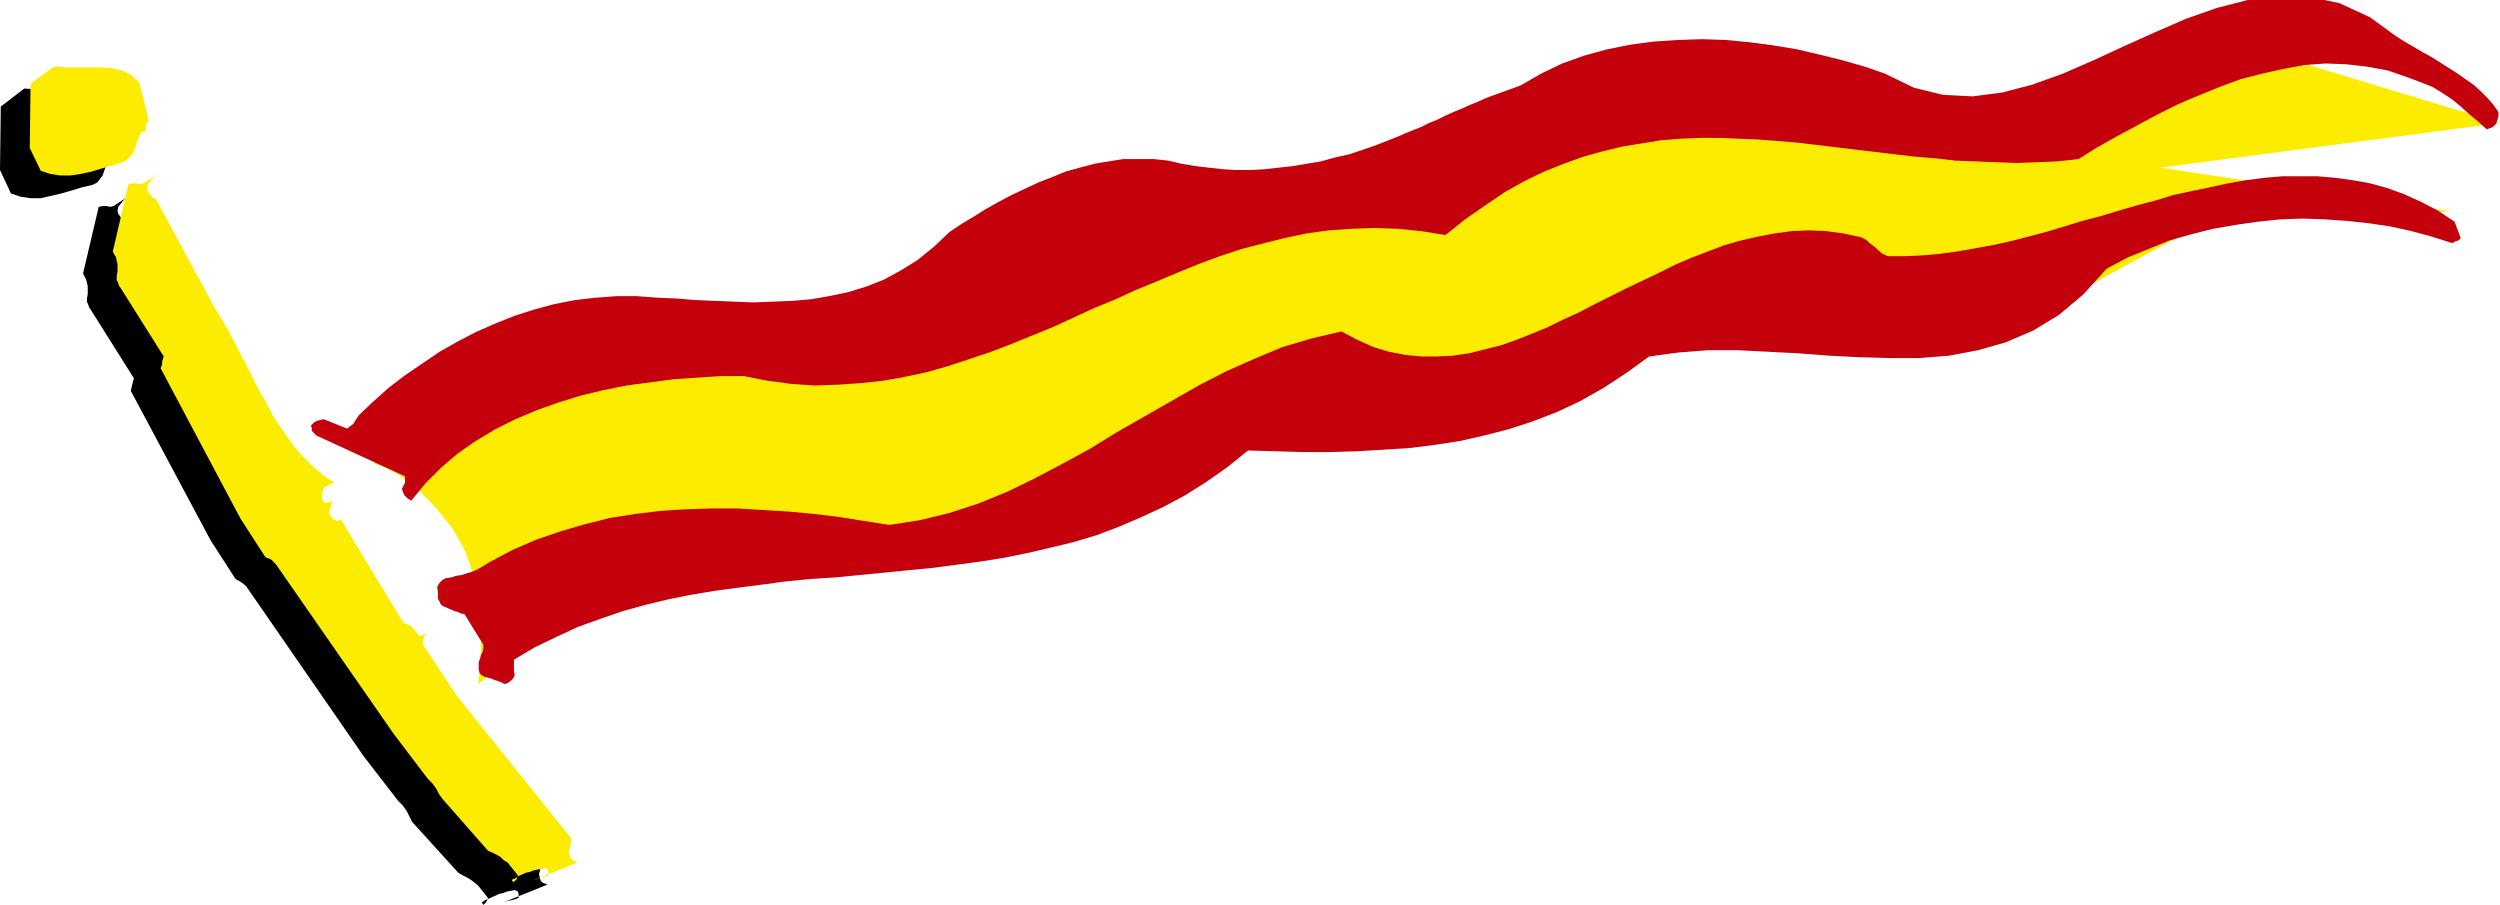
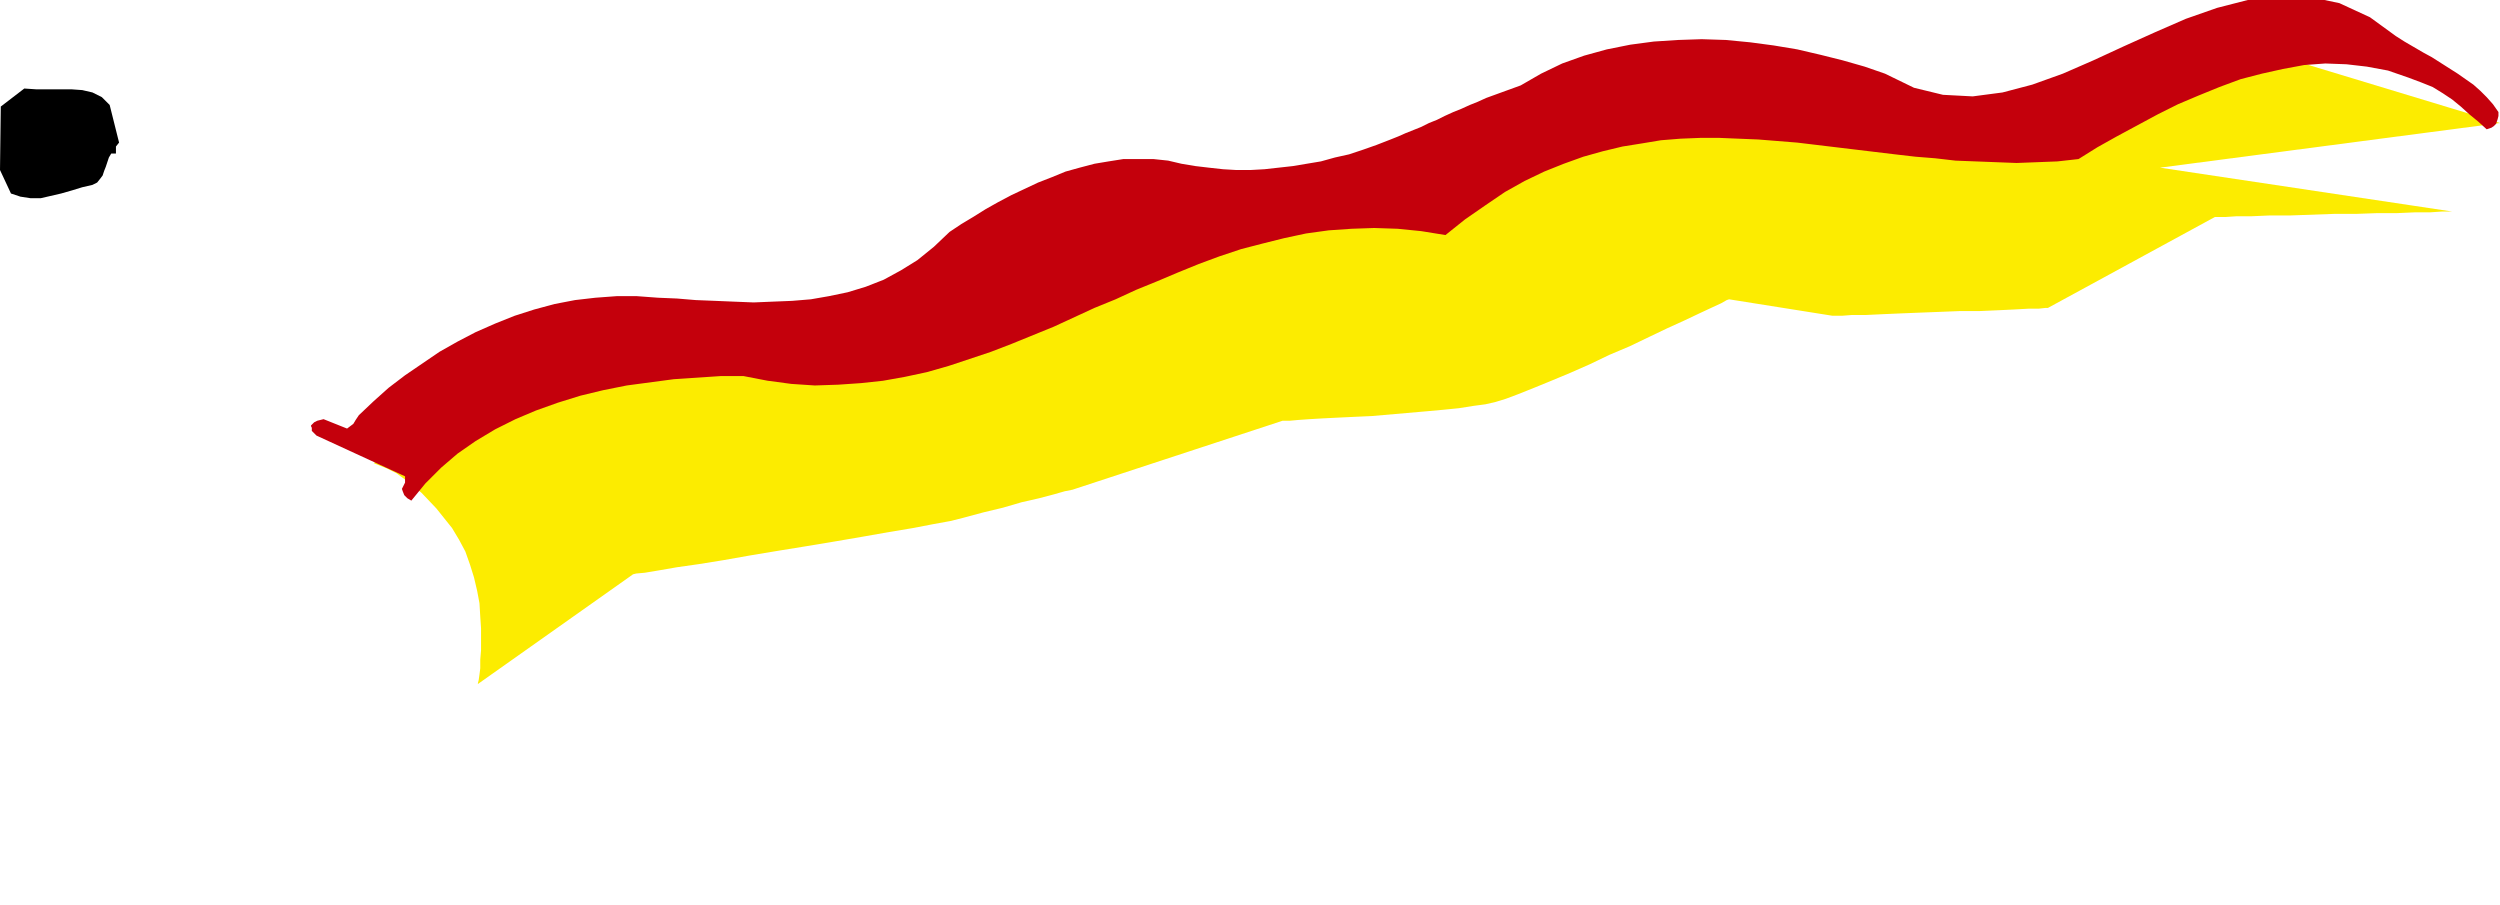
<svg xmlns="http://www.w3.org/2000/svg" fill-rule="evenodd" height="110.88" preserveAspectRatio="none" stroke-linecap="round" viewBox="0 0 3191 1155" width="3.191in">
  <style>.brush1{fill:#fcec00}.pen1{stroke:none}.brush2{fill:#000}.brush3{fill:#c4000c}</style>
  <path class="pen1 brush1" d="M610 873v-1l1-4 1-7 1-8v-11l1-12v-28l-1-15-1-17-3-16-4-17-5-16-6-17-8-15-9-15-20-25-19-20-17-14-15-11-12-6-10-4-5-2-2-1 6-4 17-13 24-17 28-20 27-20 24-18 18-12 6-5 241-35 221-13 245-98 358-74 309-125 279 1 270 39 301-123 340 103-434 57 373 56h-13l-15 1h-19l-23 1h-25l-28 1h-28l-28 1-28 1h-26l-23 1h-19l-15 1h-13l-213 116h-3l-9 1h-13l-18 1-21 1-23 1h-25l-25 1-26 1-25 1-23 1-21 1h-18l-13 1h-12l-132-21-3 1-7 4-13 6-15 7-19 9-22 10-23 11-25 12-26 11-25 12-25 11-24 10-22 9-20 8-16 6-13 4-13 3-15 2-19 3-20 2-22 2-23 2-23 2-23 2-22 1-21 1-20 1-17 1-14 1-11 1h-9l-265 87-3 1-10 2-14 4-19 5-22 5-24 7-25 6-26 7-16 4-22 4-26 5-30 5-34 6-35 6-36 6-37 6-36 6-34 6-31 5-28 4-23 4-18 3-11 1-4 1-198 140z" />
  <path class="pen1 brush2" d="m0 217 14 30 12 4 13 2h13l13-3 13-3 14-4 13-4 13-3 6-3 4-5 3-4 2-6 2-5 2-6 2-6 3-5h6v-9l4-5-12-48-10-10-12-6-13-3-14-1H46l-15-1-30 23-1 81z" />
-   <path class="pen1 brush1" d="m38 189 14 29 12 4 13 2h13l13-2 14-3 13-4 14-4 13-4 5-3 4-4 4-5 2-5 2-6 2-5 2-6 3-5h5v-9l4-5-12-48-10-10-12-6-13-3-14-1H84l-15-1-30 22-1 82z" />
-   <path class="pen1 brush2" d="m115 394 56 89-1 3-1 4-1 4-1 5 102 191 31 48 2 2 4 2 3 2 5 4 150 217 44 57 6 6 5 7 3 6 4 8 59 65 5 3 6 3 5 3 4 3 5 4 4 5 4 5 4 5 1 2-3 5-3 3-2-3 4-3 5-2 4-2 5-2 4-2 5-1 5-2 5-1 5-1 4 2 1 3v5l-5 2-4 1-5 1-6 2 57-23-6-2-3-3-1-4-1-4 1-4 1-5 1-4v-5L545 917l-43-65v-7l1-4 3-5-8 4-6-5-5-8-10-3-80-132-5 1-4-1-4-4-2-5 1-3 1-5 1-4 2-4-2 1-2 2-3 1-3-1-4-5v-5l1-5 2-4 3-1 3-3 4-2 3-1-14-9-13-11-12-11-11-13-10-13-10-14-9-15-8-15-9-16-8-16-8-15-8-16-8-16-8-15-9-15-9-15-75-136-4-2-2-4-3-4-1-4 1-5 4-5 4-5 4-5-2 3-4 3-6 4-6 4-5 1-4-1h-5l-5 1-20 85 2 4 2 4 1 4 1 5v9l-1 6v5l1 1 1 3 1 3 1 1z" />
-   <path class="pen1 brush1" d="m153 366 56 89-1 3-1 3v4l-2 5 102 192 31 48 2 2 4 1 3 2 5 5 150 216 44 58 6 6 5 7 3 6 5 7 58 66 5 2 6 3 5 3 4 4 5 3 4 5 4 5 4 5 1 2-2 5-4 3-2-3 5-2 4-3 5-2 4-2 5-1 5-2 5-1 5-1 5-1 3 2 1 3v5l-5 1-4 1-5 2-6 2 57-23-6-3-3-3-1-4-1-4 1-4 1-4 1-5v-4L583 888l-43-65v-6l1-4 3-5-8 4-5-5-6-8-10-4-80-132-5 2-4-2-4-4-2-4 1-4 1-4 1-4 2-4-2 1-2 1-3 1h-3l-4-5v-5l1-6 2-4 3-1 3-2 4-2 3-1-14-9-13-11-12-12-11-12-10-14-10-14-9-14-8-16-9-15-8-16-8-16-8-15-8-16-8-15-9-15-9-15-74-137-4-2-3-3-3-4-1-5 1-5 4-5 4-4 4-6-2 4-4 3-6 3-6 4-5 1-4-1h-5l-5 1-20 86 2 4 2 3 1 5 1 4v10l-1 5v6l1 1 1 3 1 3 1 1z" />
  <path class="pen1 brush3" d="m398 550 1 1 2 2 2 2 1 1 113 52v8l-2 4-2 4 1 3 2 5 4 4 5 3 18-22 20-20 21-18 23-16 25-15 26-13 26-11 28-10 29-9 29-7 30-6 30-4 30-4 30-2 30-2h29l31 6 30 4 30 2 30-1 29-2 28-3 28-5 28-6 28-8 27-9 27-9 26-10 27-11 27-11 26-12 26-12 27-11 26-12 27-11 26-11 27-11 27-10 27-9 27-7 28-7 28-6 29-4 29-2 29-1 30 1 30 3 31 5 25-20 26-18 25-17 25-14 25-12 25-10 25-9 25-7 25-6 25-4 24-4 25-2 25-1h25l24 1 25 1 25 2 25 2 25 3 25 3 25 3 25 3 25 3 26 3 25 2 26 3 26 1 26 1 26 1 26-1 26-1 27-3 24-15 25-14 26-14 26-14 26-13 26-11 27-11 27-10 27-7 27-6 27-5 27-2 27 1 26 3 27 5 26 9 16 6 15 6 13 8 12 8 11 9 11 10 11 9 11 10 3-1 3-1 3-2 3-3 1-3 1-3 1-4v-5l-7-10-8-9-8-8-9-8-10-7-10-7-11-7-11-7-11-7-11-6-12-7-12-7-11-7-11-8-11-8-11-8-39-18-38-8-40-1-39 5-39 10-40 14-39 17-40 18-39 18-39 17-39 14-38 10-38 5-38-2-37-9-37-18-26-9-28-8-28-7-30-7-30-5-30-4-31-3-31-1-30 1-31 2-30 4-30 6-29 8-28 10-27 13-26 15-11 4-11 4-11 4-11 4-11 5-10 4-11 5-10 4-11 5-10 5-10 4-10 5-10 4-10 4-9 4-10 4-18 7-17 6-18 6-18 4-18 5-18 3-18 3-18 2-18 2-18 1h-18l-17-1-18-2-17-2-18-3-17-4-19-2h-38l-19 3-18 3-19 5-18 5-17 7-18 7-17 8-17 8-17 9-16 9-16 10-15 9-15 10-20 19-21 17-21 13-22 12-23 9-23 7-24 5-23 4-24 2-25 1-24 1-25-1-24-1-25-1-24-2-24-1-27-2h-26l-27 2-26 3-26 5-26 7-25 8-25 10-25 11-23 12-23 13-22 15-22 15-21 16-19 17-19 18-4 6-3 5-4 3-4 3-30-12-4 1-4 1-4 2-4 4v1l1 2v4z" />
-   <path class="pen1 brush3" d="M559 756v8l2 4 2 4 3 2 3 1 4 2 3 1 4 2 4 1 4 2 5 1 24 39v4l-1 5-2 4-1 4-2 5v9l1 5 3 3 4 2 4 1 4 1 4 2 4 1 5 2 4 2 4-1 4-3 3-3 2-4-1-5v-15l27-16 27-13 28-13 28-10 29-10 29-8 29-7 30-6 30-5 30-4 31-4 30-4 31-3 31-2 31-3 31-3 30-3 31-3 31-4 30-4 31-5 30-6 30-7 29-7 30-9 29-11 28-12 28-13 28-15 27-17 27-19 26-21 35 1 35 1h35l34-1 33-2 33-2 32-4 33-5 31-7 31-8 31-10 31-12 30-14 30-17 29-19 29-21 37-5 38-3h38l39 2 39 2 39 3 39 2 38 1h38l38-3 37-7 35-10 35-15 33-20 31-26 30-33 26-14 27-11 27-11 28-8 28-7 29-5 28-4 29-3 28-1 29 1 28 2 28 3 27 4 27 6 26 7 25 8h2l3-2 4-1 3-3-8-21-21-14-21-11-22-10-22-8-22-6-22-4-22-3-23-2h-45l-23 2-23 3-23 4-23 5-24 5-23 5-23 7-23 6-24 7-23 7-23 6-23 7-23 7-23 6-23 6-23 5-22 4-23 4-22 3-22 2-22 1h-22l-7-3-5-4-4-4-4-3-4-3-3-3-3-2-4-2-23-5-22-3-22-1-22 1-22 3-21 4-22 5-21 6-21 8-21 8-21 9-20 10-21 10-21 10-20 10-20 10-21 11-20 9-20 10-20 8-20 8-20 7-20 5-20 5-21 3-20 1h-20l-20-2-21-4-20-6-20-9-21-11-38 9-37 11-36 15-36 16-35 18-35 20-35 20-35 20-34 21-35 19-36 19-35 17-37 15-37 12-37 9-39 6-32-5-31-5-33-4-32-3-33-2-32-2h-33l-33 1-32 2-33 4-32 5-32 8-31 9-32 11-30 13-30 16-8 5-7 4-7 3-7 2-6 2-7 1-6 2-7 1-4 2-4 4-3 5 1 7z" />
</svg>